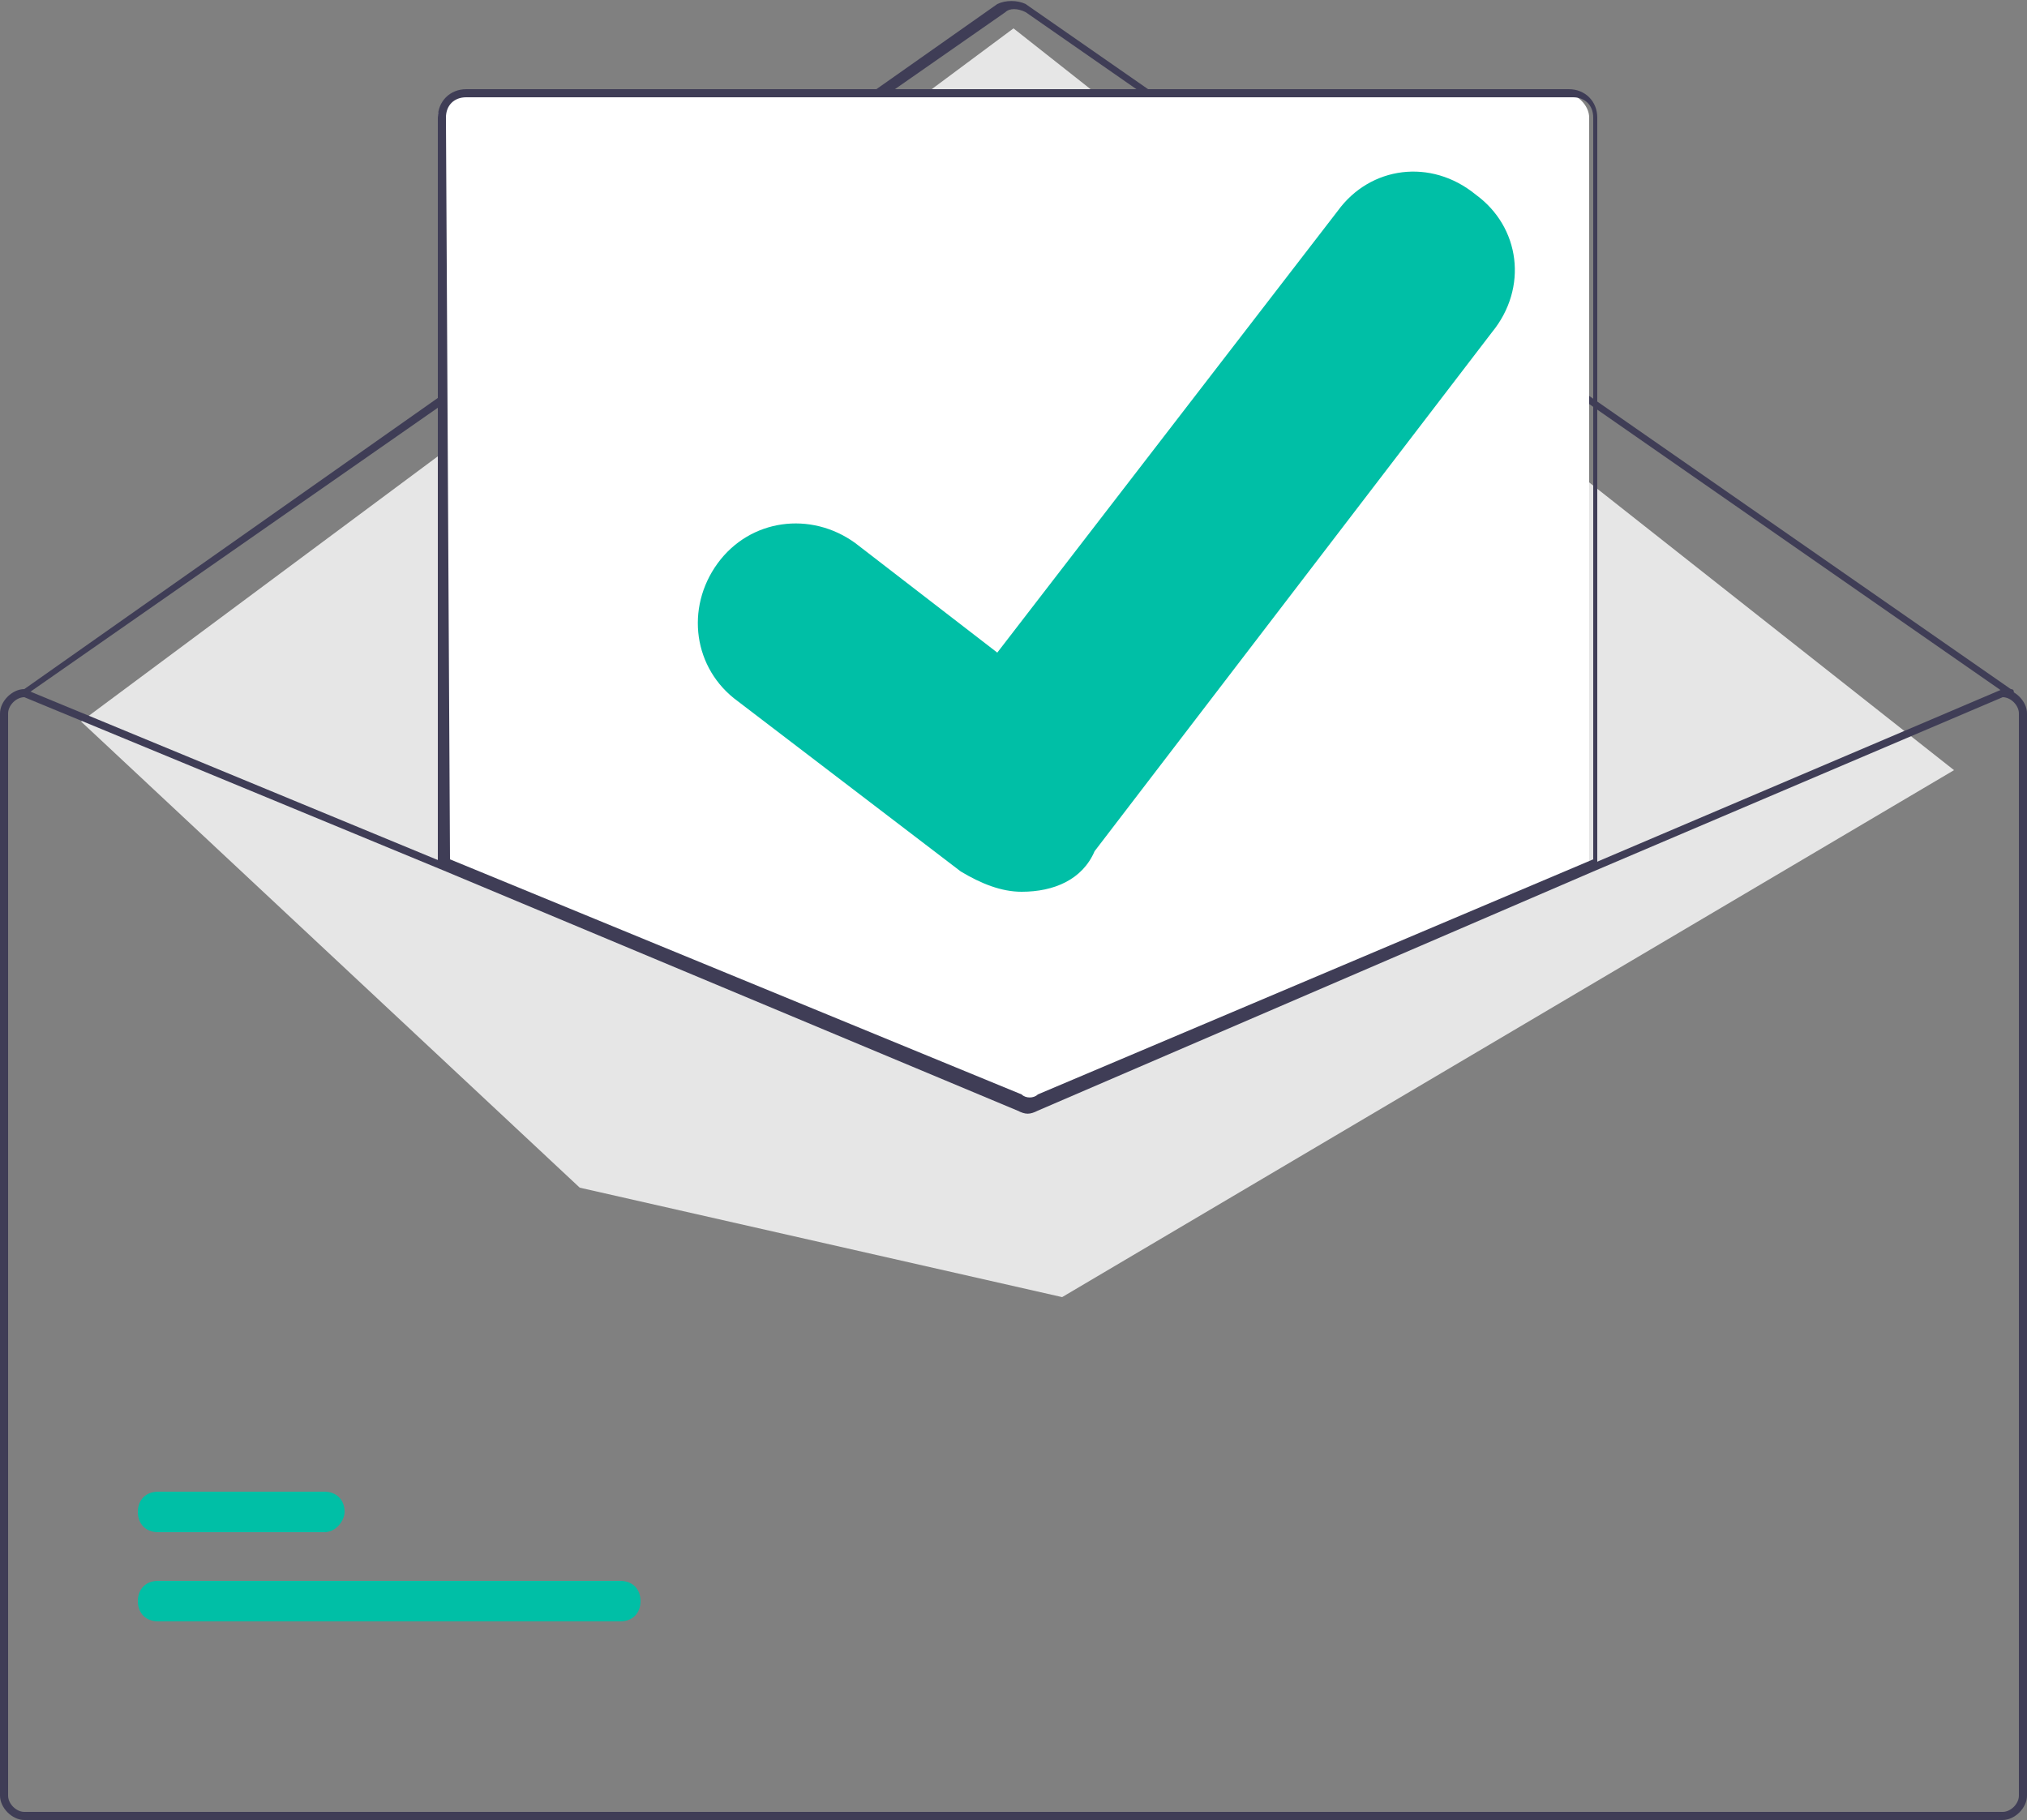
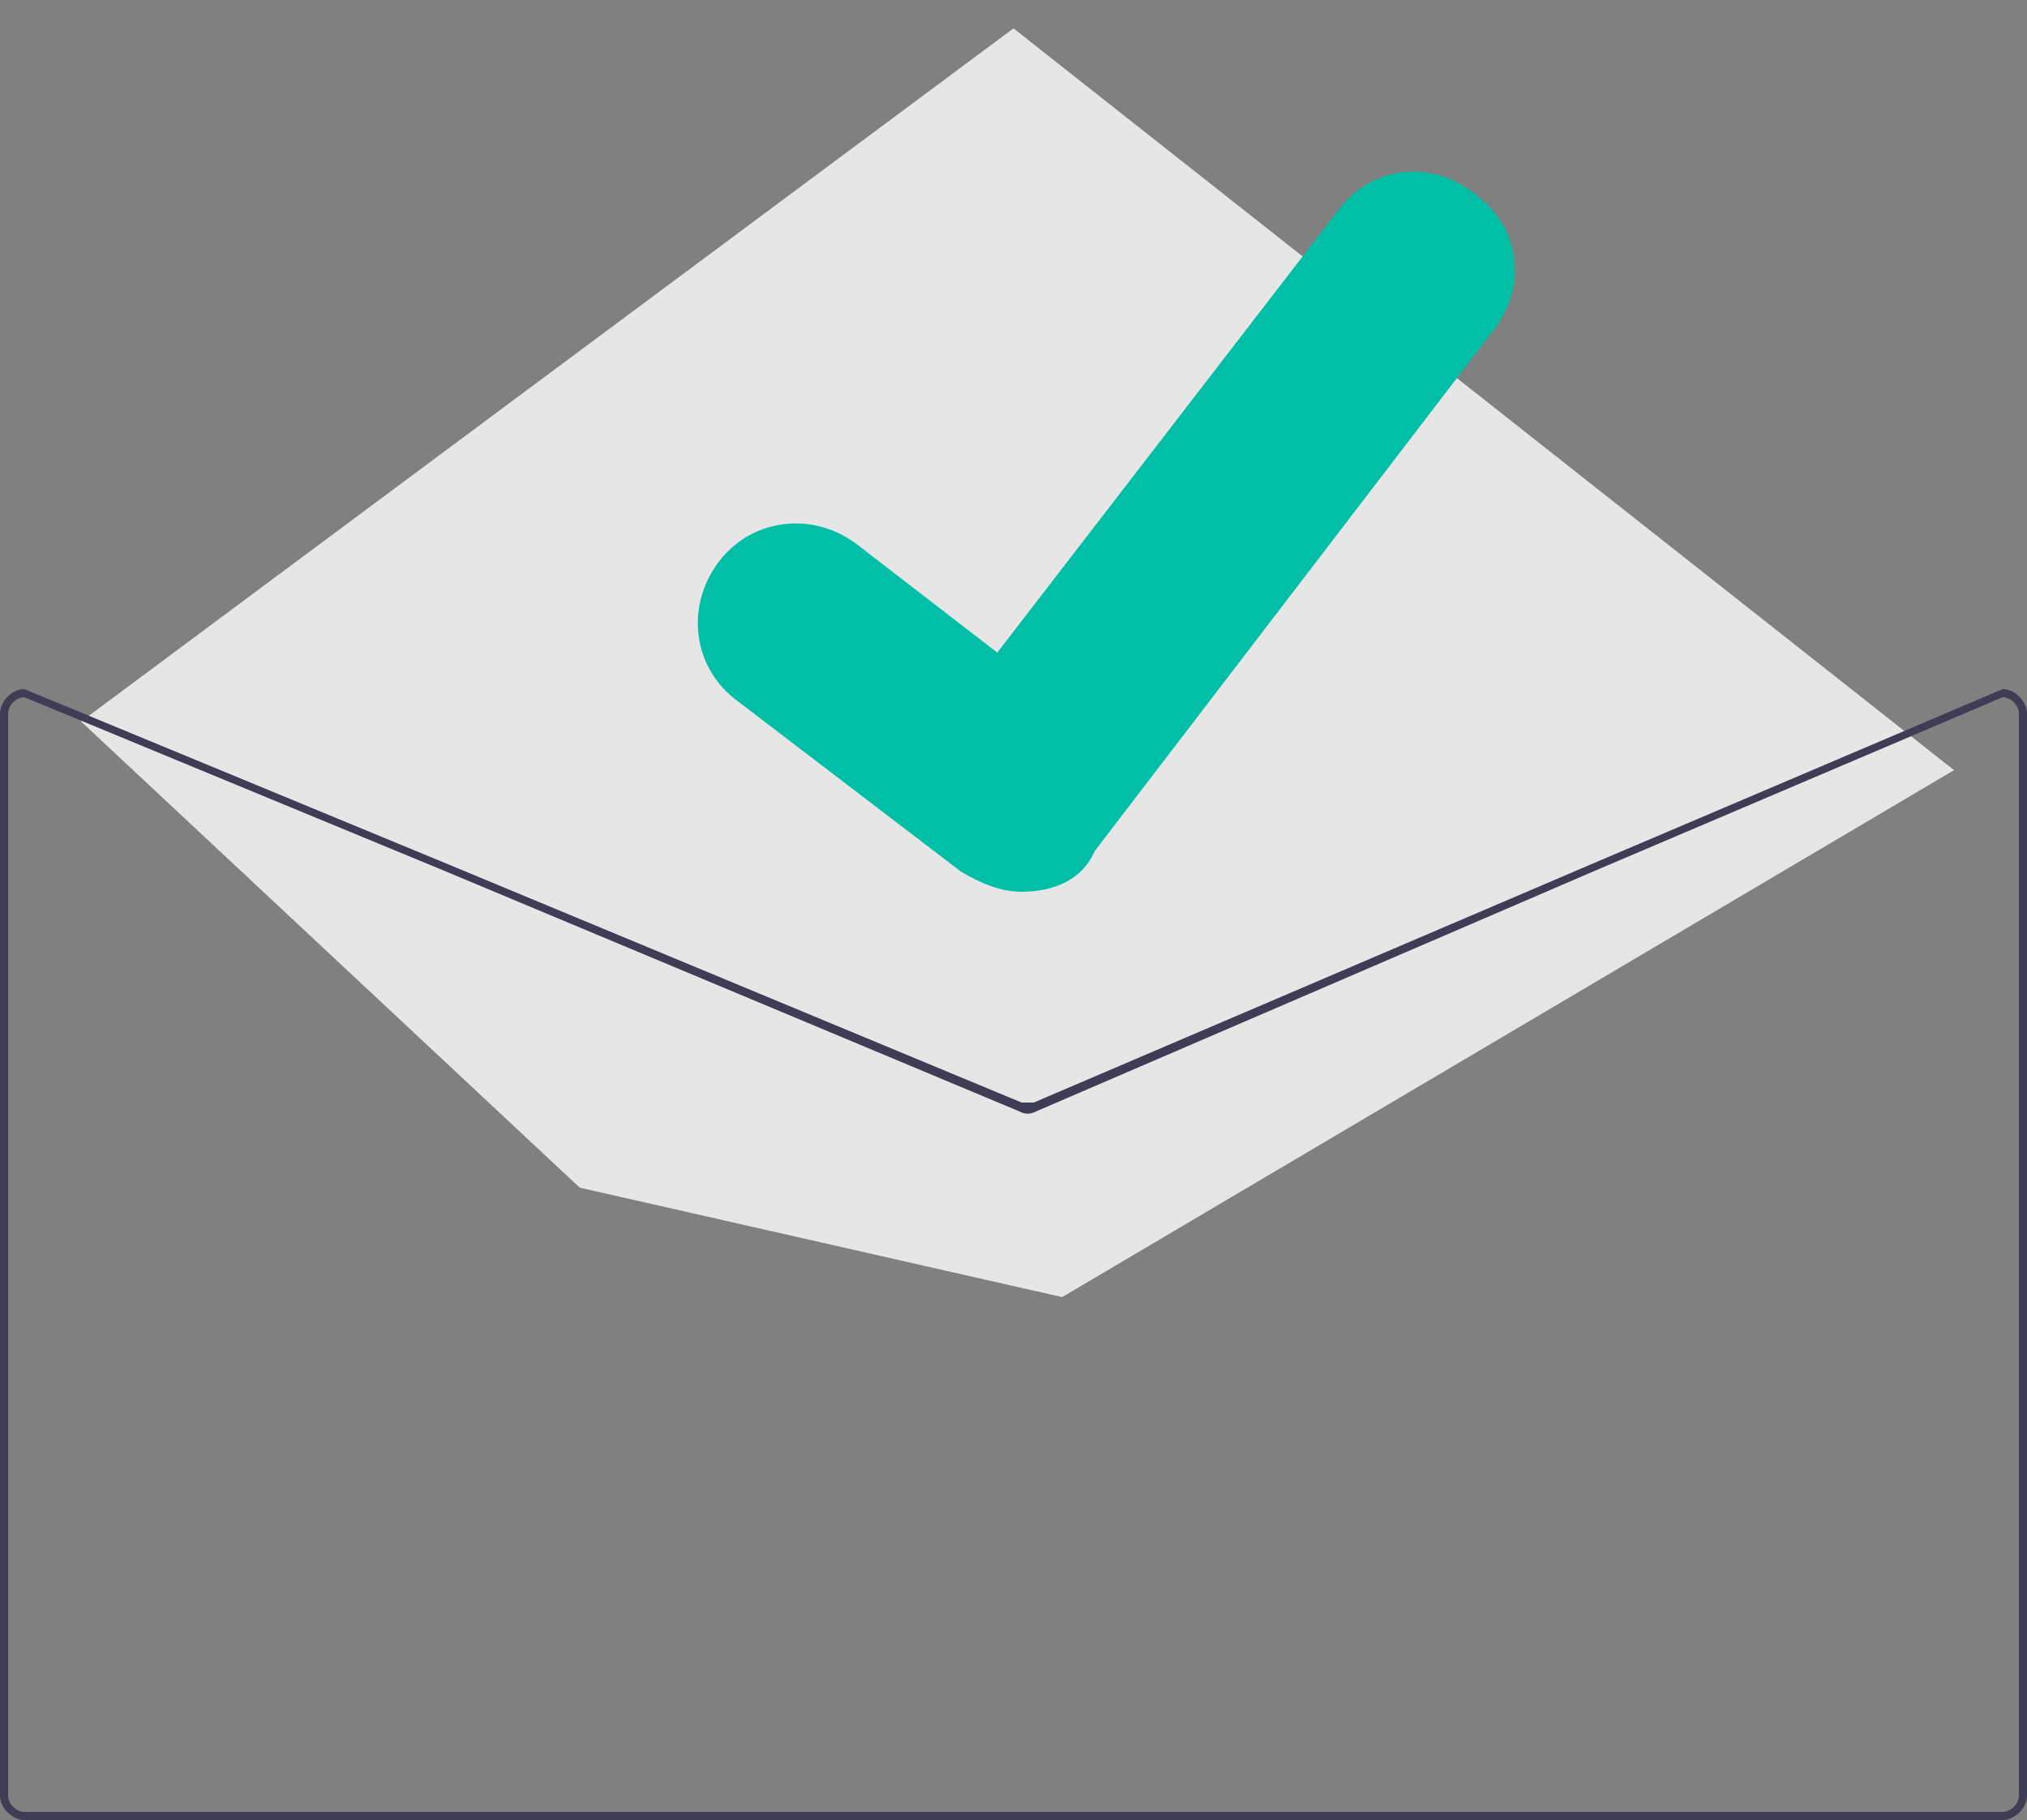
<svg xmlns="http://www.w3.org/2000/svg" version="1.1" id="b76bd6b3-ad77-41ff-b778-1d1d054fe577" x="0px" y="0px" viewBox="0 0 50 44.9" style="enable-background:new 0 0 50 44.9;" xml:space="preserve">
  <rect x="0" y="0" width="50" height="44.9" fill="#808080" stroke="none" />
  <style type="text/css">
	.st0{fill:#3F3D56;}
	.st1{fill:#E6E6E6;}
	.st2{fill:#00BFA6;}
	.st3{fill:#FFFFFF;}
</style>
  <g>
-     <path class="st0" d="M49.6,17.2C49.5,17.2,49.5,17.2,49.6,17.2L25.3,0.3c-0.2-0.1-0.4-0.1-0.5,0L0.7,17.1c0,0-0.1,0-0.1,0   c0,0,0-0.1,0-0.1L24.6,0.1c0.2-0.1,0.5-0.1,0.7,0L49.6,17C49.7,17,49.7,17.1,49.6,17.2C49.6,17.2,49.6,17.2,49.6,17.2L49.6,17.2z" />
    <polygon class="st1" points="2,17.8 25,0.7 48.2,19 26.2,32 14.3,29.3  " />
-     <path class="st2" d="M15.3,40H3.9c-0.3,0-0.5-0.2-0.5-0.5c0-0.3,0.2-0.5,0.5-0.5c0,0,0,0,0,0h11.4c0.3,0,0.5,0.2,0.5,0.5   C15.8,39.8,15.6,40,15.3,40C15.3,40,15.3,40,15.3,40z" />
-     <path class="st2" d="M8,37.8H3.9c-0.3,0-0.5-0.2-0.5-0.5c0-0.3,0.2-0.5,0.5-0.5c0,0,0,0,0,0H8c0.3,0,0.5,0.2,0.5,0.5   C8.5,37.5,8.3,37.8,8,37.8C8,37.8,8,37.8,8,37.8z" />
-     <path class="st3" d="M25.3,27.3c-0.1,0-0.2,0-0.3,0l-14.2-5.9V2.9c0-0.3,0.3-0.6,0.6-0.6h27.2c0.3,0,0.6,0.3,0.6,0.6v18.4l0,0   l-13.7,5.9C25.5,27.2,25.4,27.3,25.3,27.3z" />
-     <path class="st0" d="M25.3,27.3c-0.1,0-0.2,0-0.3-0.1l-14.2-5.9V2.9c0-0.4,0.3-0.7,0.7-0.7h27.2c0.4,0,0.7,0.3,0.7,0.7v18.5   l-13.8,5.9C25.5,27.3,25.4,27.3,25.3,27.3z M11.1,21.2l14.1,5.8c0.1,0.1,0.3,0.1,0.4,0l13.7-5.8V2.9c0-0.3-0.2-0.5-0.5-0.5H11.5   c-0.3,0-0.5,0.2-0.5,0.5L11.1,21.2z" />
    <path class="st0" d="M49.4,17L49.4,17l-10.1,4.3l-13.8,5.9c-0.1,0-0.2,0-0.3,0L11,21.3L0.6,17l0,0h0C0.3,17,0,17.3,0,17.6v26.7   c0,0.3,0.3,0.6,0.6,0.6h48.8c0.3,0,0.6-0.3,0.6-0.6V17.6C50,17.3,49.7,17,49.4,17z M49.8,44.3c0,0.2-0.2,0.4-0.4,0.4H0.6   c-0.2,0-0.4-0.2-0.4-0.4V17.6c0-0.2,0.2-0.4,0.4-0.4L11,21.5l14.1,5.9c0.2,0.1,0.3,0.1,0.5,0l13.7-5.9l10.1-4.3   c0.2,0,0.4,0.2,0.4,0.4V44.3z" />
    <path class="st2" d="M25.2,22c-0.5,0-1-0.2-1.5-0.5l0,0l-5.5-4.2c-1.1-0.8-1.3-2.3-0.5-3.4s2.3-1.3,3.4-0.5l3.5,2.7l8.4-10.9   c0.8-1.1,2.3-1.3,3.4-0.4c0,0,0,0,0,0l-0.1,0.1l0.1-0.1c1.1,0.8,1.3,2.3,0.4,3.4l-9.8,12.8C26.7,21.7,26,22,25.2,22z" />
  </g>
</svg>